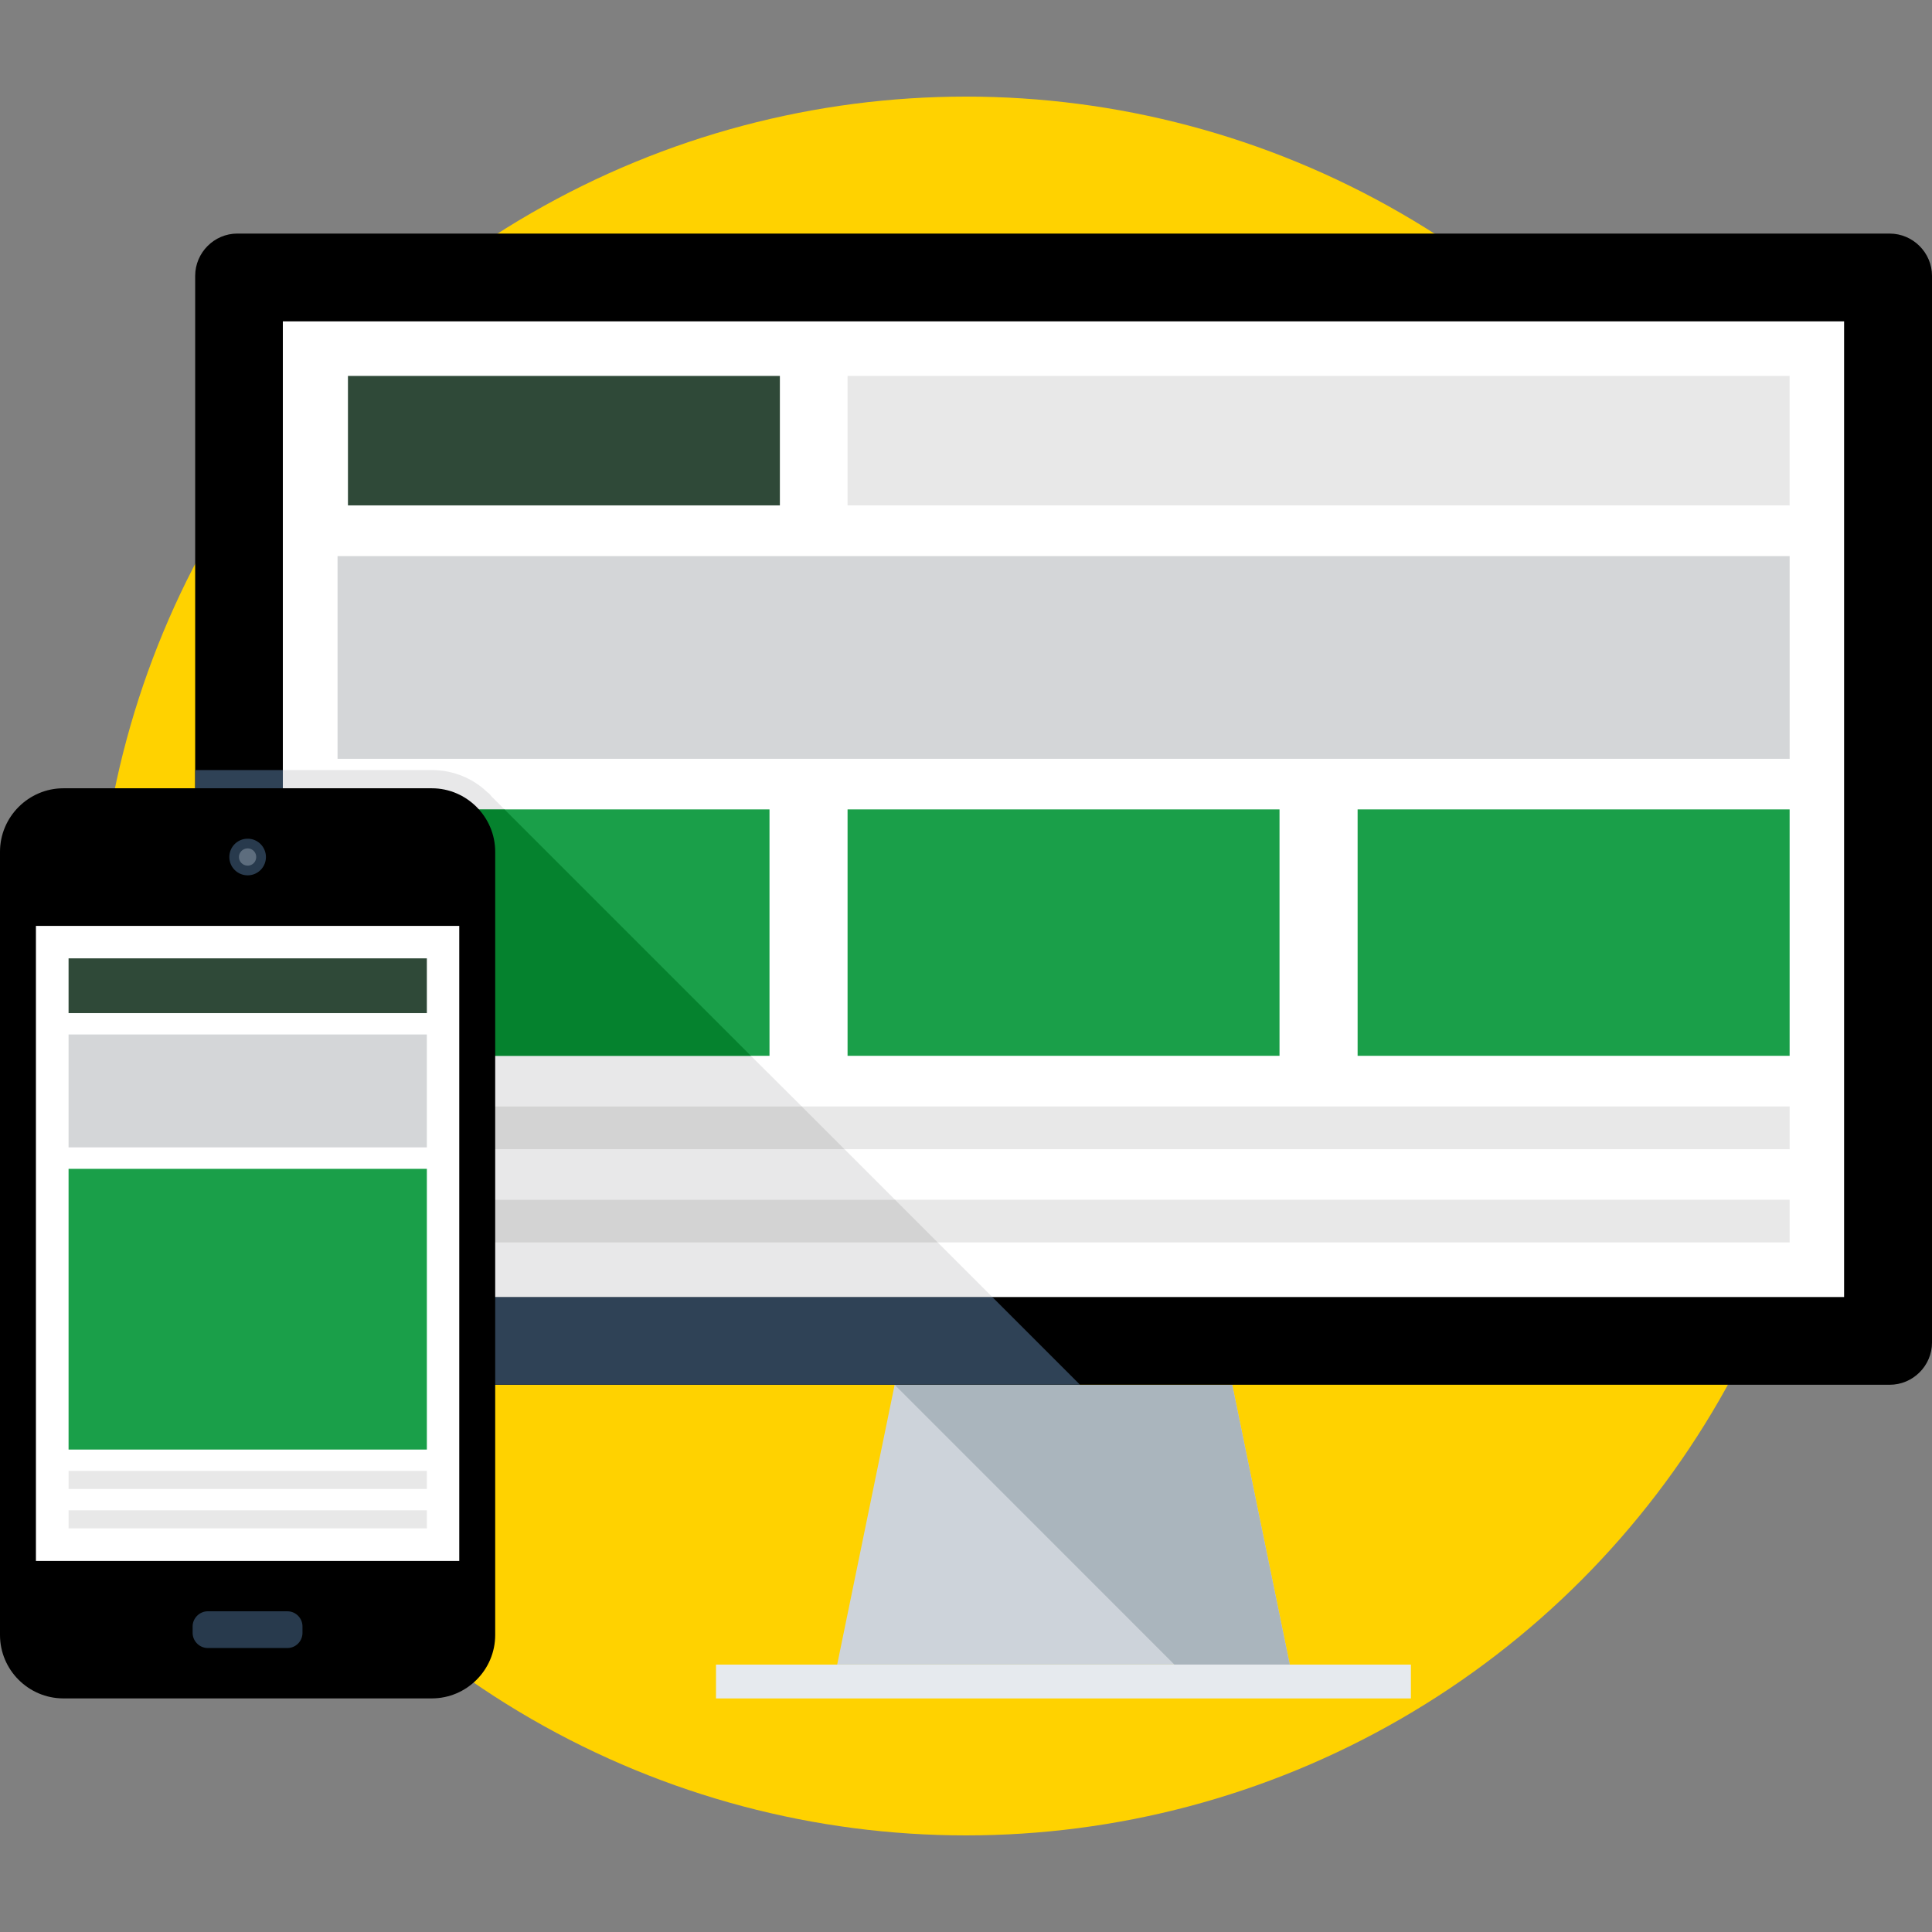
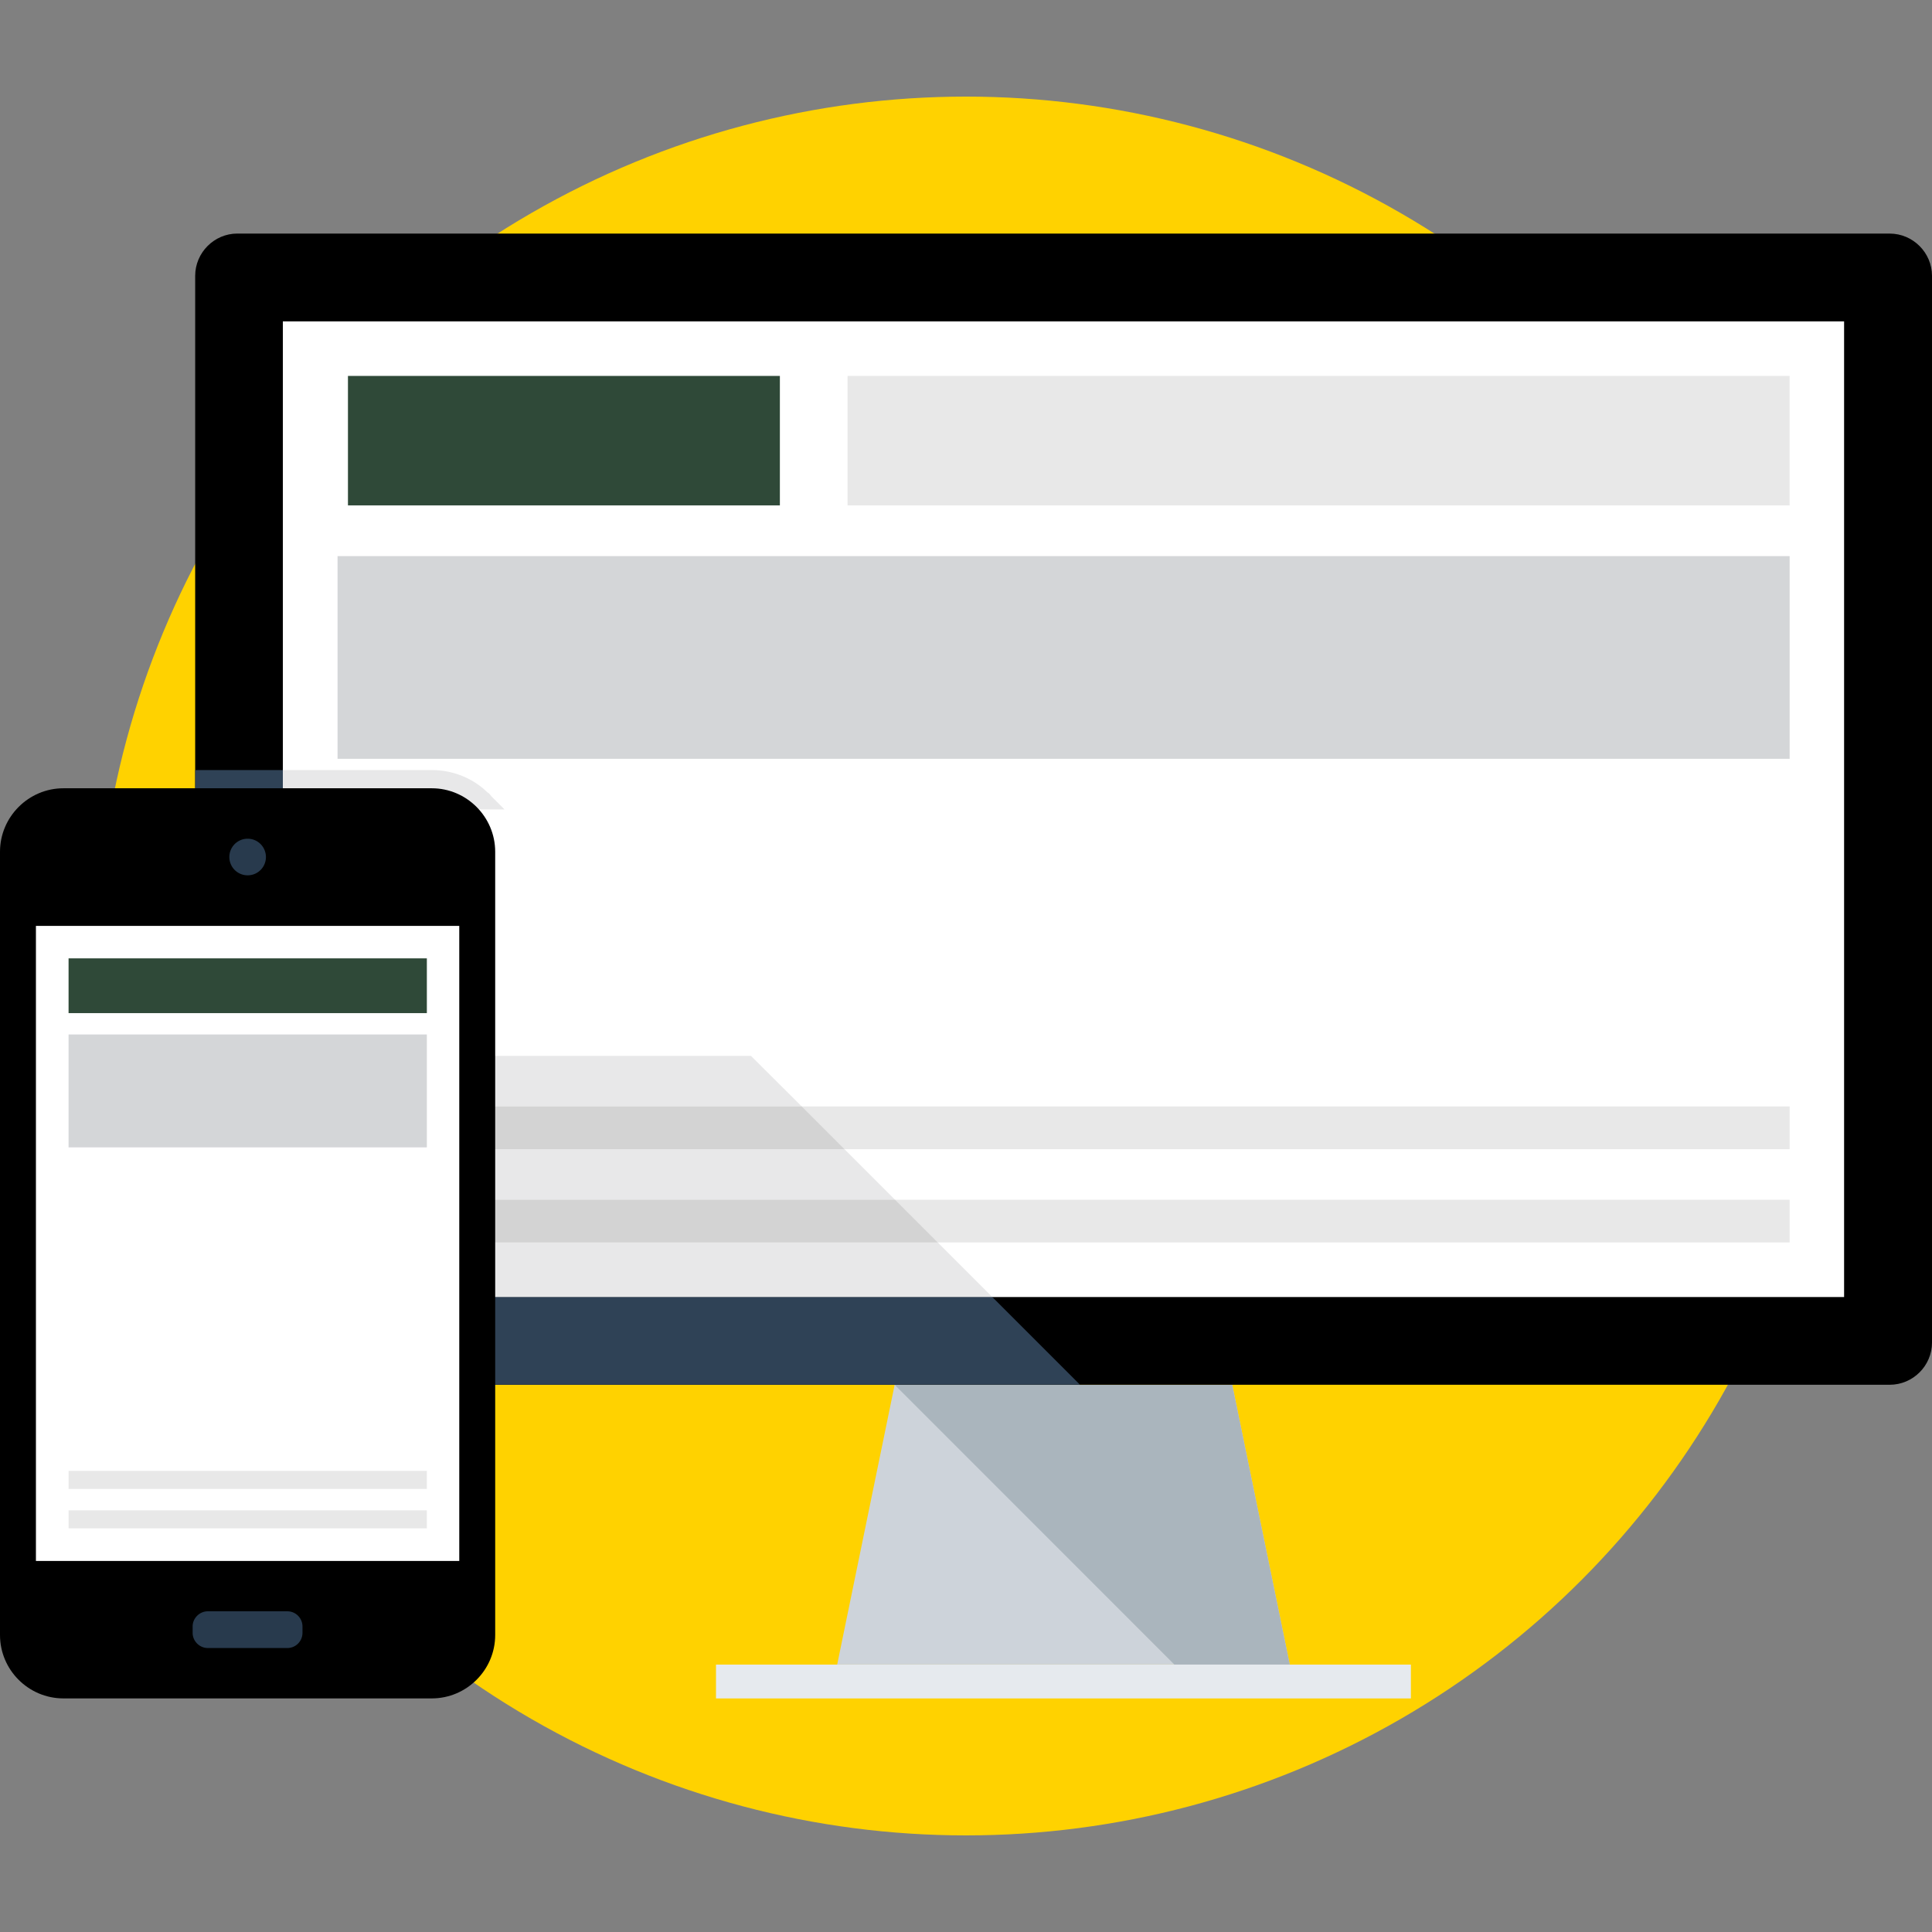
<svg xmlns="http://www.w3.org/2000/svg" width="512" height="512" x="0" y="0" viewBox="0 0 512 512" style="enable-background:new 0 0 512 512" xml:space="preserve" class="">
  <rect x="0" y="0" width="512" height="512" fill="#808080" stroke="none" />
  <circle r="256" cx="256" cy="256" fill="#ffd200" transform="matrix(0.9,0,0,0.9,25.6,25.6)" />
  <g transform="matrix(1,0,0,1,-5.684341886080802e-14,2.842170943040401e-14)">
    <path d="M341.801 441.13H221.862l15.23-74.148h89.464z" style="" fill="#cdd3da" data-original="#cdd3da" class="" />
    <path d="m341.801 441.13-15.245-74.148h-89.464l74.135 74.148z" style="" fill="#aab5bd" data-original="#aab5bd" class="" />
    <path d="M189.747 441.135h184.154v8.968H189.747z" style="" fill="#e6eaee" data-original="#e6eaee" class="" />
    <path d="M62.892 61.897c-6.131 0-11.169 5.061-11.169 11.208v282.683c0 6.157 5.038 11.19 11.169 11.19h437.891c6.167 0 11.218-5.033 11.218-11.19V73.11c0-6.147-5.051-11.208-11.218-11.208H62.892v-.005z" style="" fill="#000000" data-original="#34495e" class="" opacity="1" />
    <path d="M74.957 85.167h413.747v258.56H74.957z" style="" fill="#ffffff" data-original="#ffffff" class="" />
    <path d="M92.211 99.624h114.465v34.307H92.211z" style="" fill="#2f4938" data-original="#e6625c" class="" opacity="1" />
    <path d="M224.614 99.624h249.651v34.307H224.614zM89.454 293.219h384.819v11.328H89.454zM89.454 317.948h384.819v11.308H89.454z" style="" fill="#e8e8e8" data-original="#e8e8e8" class="" />
-     <path d="M89.454 214.499h114.47v65.3H89.454zM224.614 214.499h114.47v65.3h-114.47zM359.782 214.499h114.486v65.3H359.782z" style="" fill="#1a9f49" data-original="#b3e9ff" class="" opacity="1" />
    <path d="M89.454 147.375h384.819v53.719H89.454z" style="" fill="#d4d6d8" data-original="#d4d6d8" class="" />
    <path d="M286.205 366.957H62.912c-6.167 0-11.174-5.007-11.174-11.174V204.074h23.247v139.635h187.973l23.247 23.248z" style="" fill="#2f4256" data-original="#2f4256" class="" />
    <path d="M262.958 343.709H74.985V204.074h39.483c5.64 0 10.911 2.214 14.707 5.903.422.21.737.632 1.055 1.055l3.479 3.479H89.48v65.311h109.537l13.443 13.389H89.48v11.333h134.313l13.389 13.389H89.48v11.333h159.035l14.443 14.443z" style="" fill="#e8e8e9" data-original="#e8e8e9" class="" />
-     <path d="M199.017 279.822H89.48v-65.311h44.226z" style="" fill="#05822e" data-original="#a3d4e8" class="" opacity="1" />
    <path d="M223.793 304.544H89.48v-11.333h122.98zM248.515 329.266H89.48v-11.333h147.701z" style="" fill="#d3d3d3" data-original="#d3d3d3" class="" />
    <path d="M16.804 450.095C7.567 450.095 0 442.559 0 433.292V225.724c0-9.252 7.575-16.822 16.804-16.822h97.623c9.229 0 16.804 7.57 16.804 16.822v207.567c0 9.267-7.58 16.804-16.804 16.804H16.804z" style="" fill="#000000" data-original="#34495e" class="" opacity="1" />
    <path d="M80.161 432.716c0 2.214-1.772 4.027-4.006 4.027H55.066c-2.181 0-4.017-1.812-4.017-4.027v-1.687c0-2.194 1.836-4.017 4.017-4.017h21.089c2.235 0 4.006 1.823 4.006 4.017v1.687zM70.472 227.119a4.829 4.829 0 0 1-4.833 4.849 4.838 4.838 0 0 1-4.859-4.849 4.841 4.841 0 0 1 4.859-4.849c2.687.001 4.833 2.182 4.833 4.849z" style="" fill="#283a4d" data-original="#283a4d" class="" />
-     <path d="M67.894 227.119c0 1.265-.991 2.278-2.26 2.278-1.249 0-2.304-1.011-2.304-2.278 0-1.249 1.05-2.284 2.304-2.284a2.265 2.265 0 0 1 2.26 2.284z" style="" fill="#5d6d7e" data-original="#5d6d7e" class="" />
    <path d="M9.521 245.372H121.71v168.297H9.521z" style="" fill="#ffffff" data-original="#ffffff" class="" />
    <path d="M18.171 253.974h94.95v14.513h-94.95z" style="" fill="#2f4938" data-original="#e6625c" class="" opacity="1" />
    <path d="M18.171 389.807h94.95v4.777h-94.95zM18.171 400.252h94.95v4.777h-94.95z" style="" fill="#e8e8e8" data-original="#e8e8e8" class="" />
-     <path d="M18.171 309.756h94.95v74.394h-94.95z" style="" fill="#1a9f49" data-original="#b3e9ff" class="" opacity="1" />
    <path d="M18.171 274.147h94.95v29.919h-94.95z" style="" fill="#d4d6d8" data-original="#d4d6d8" class="" />
  </g>
</svg>